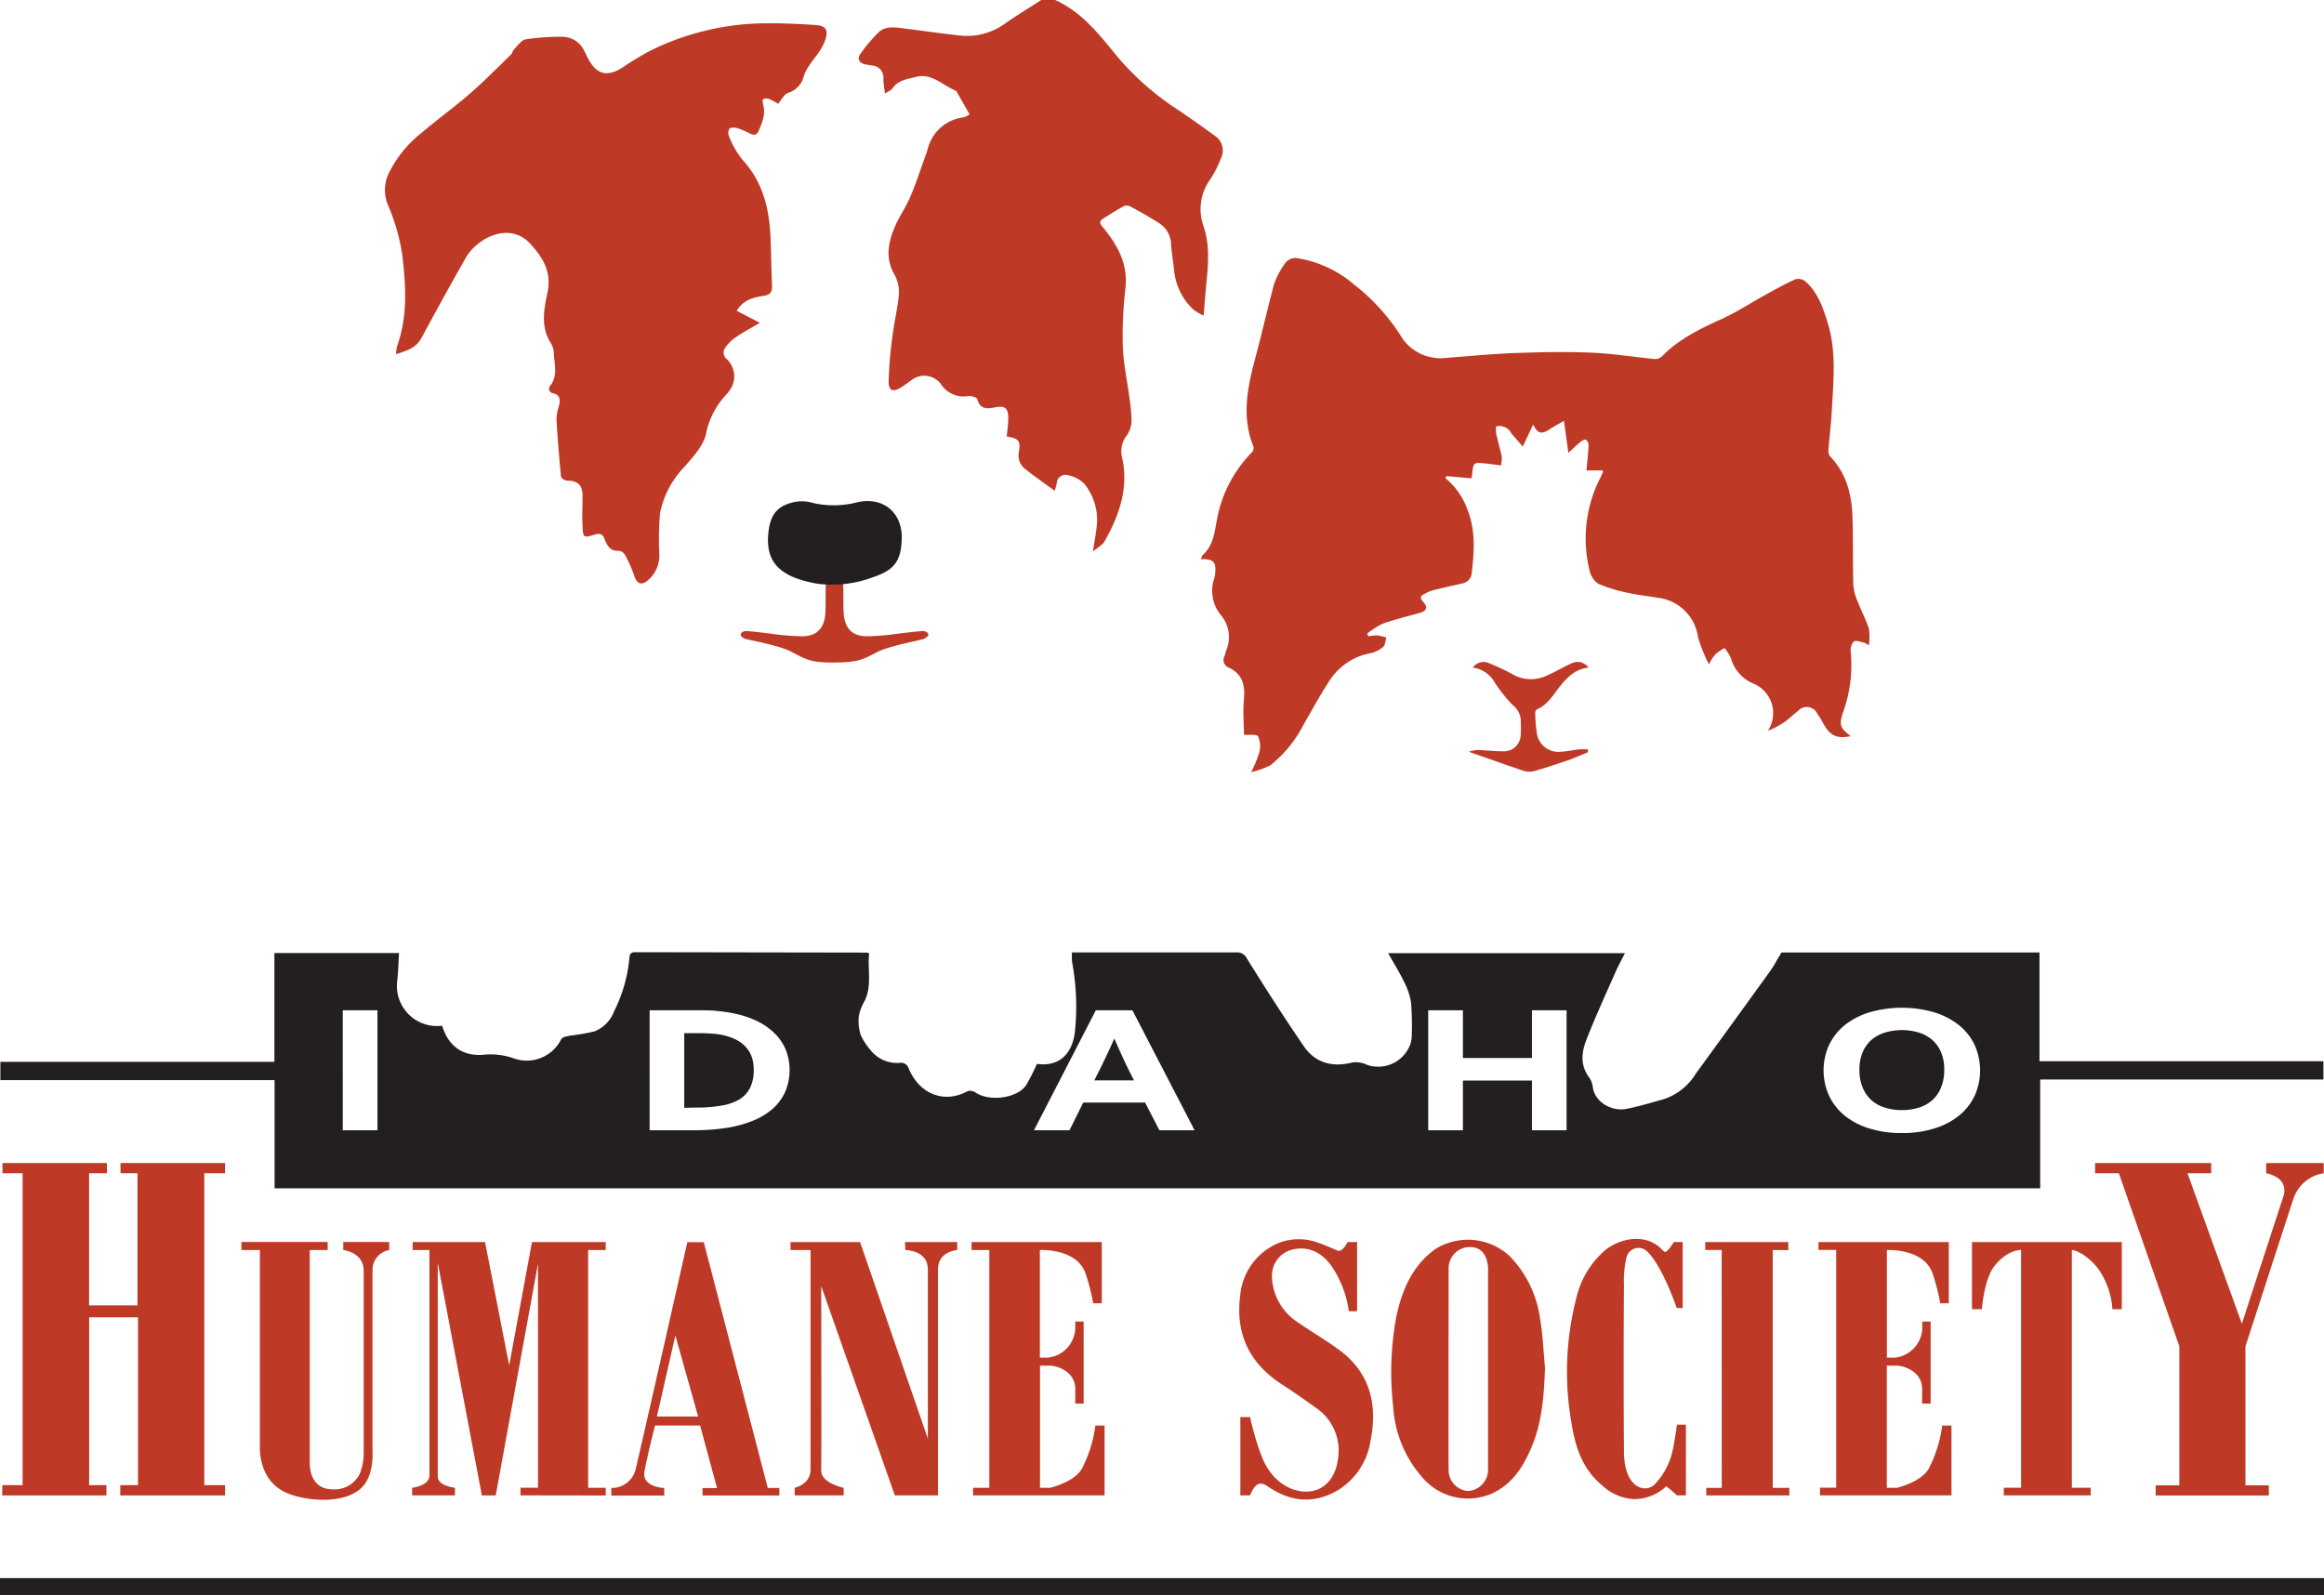
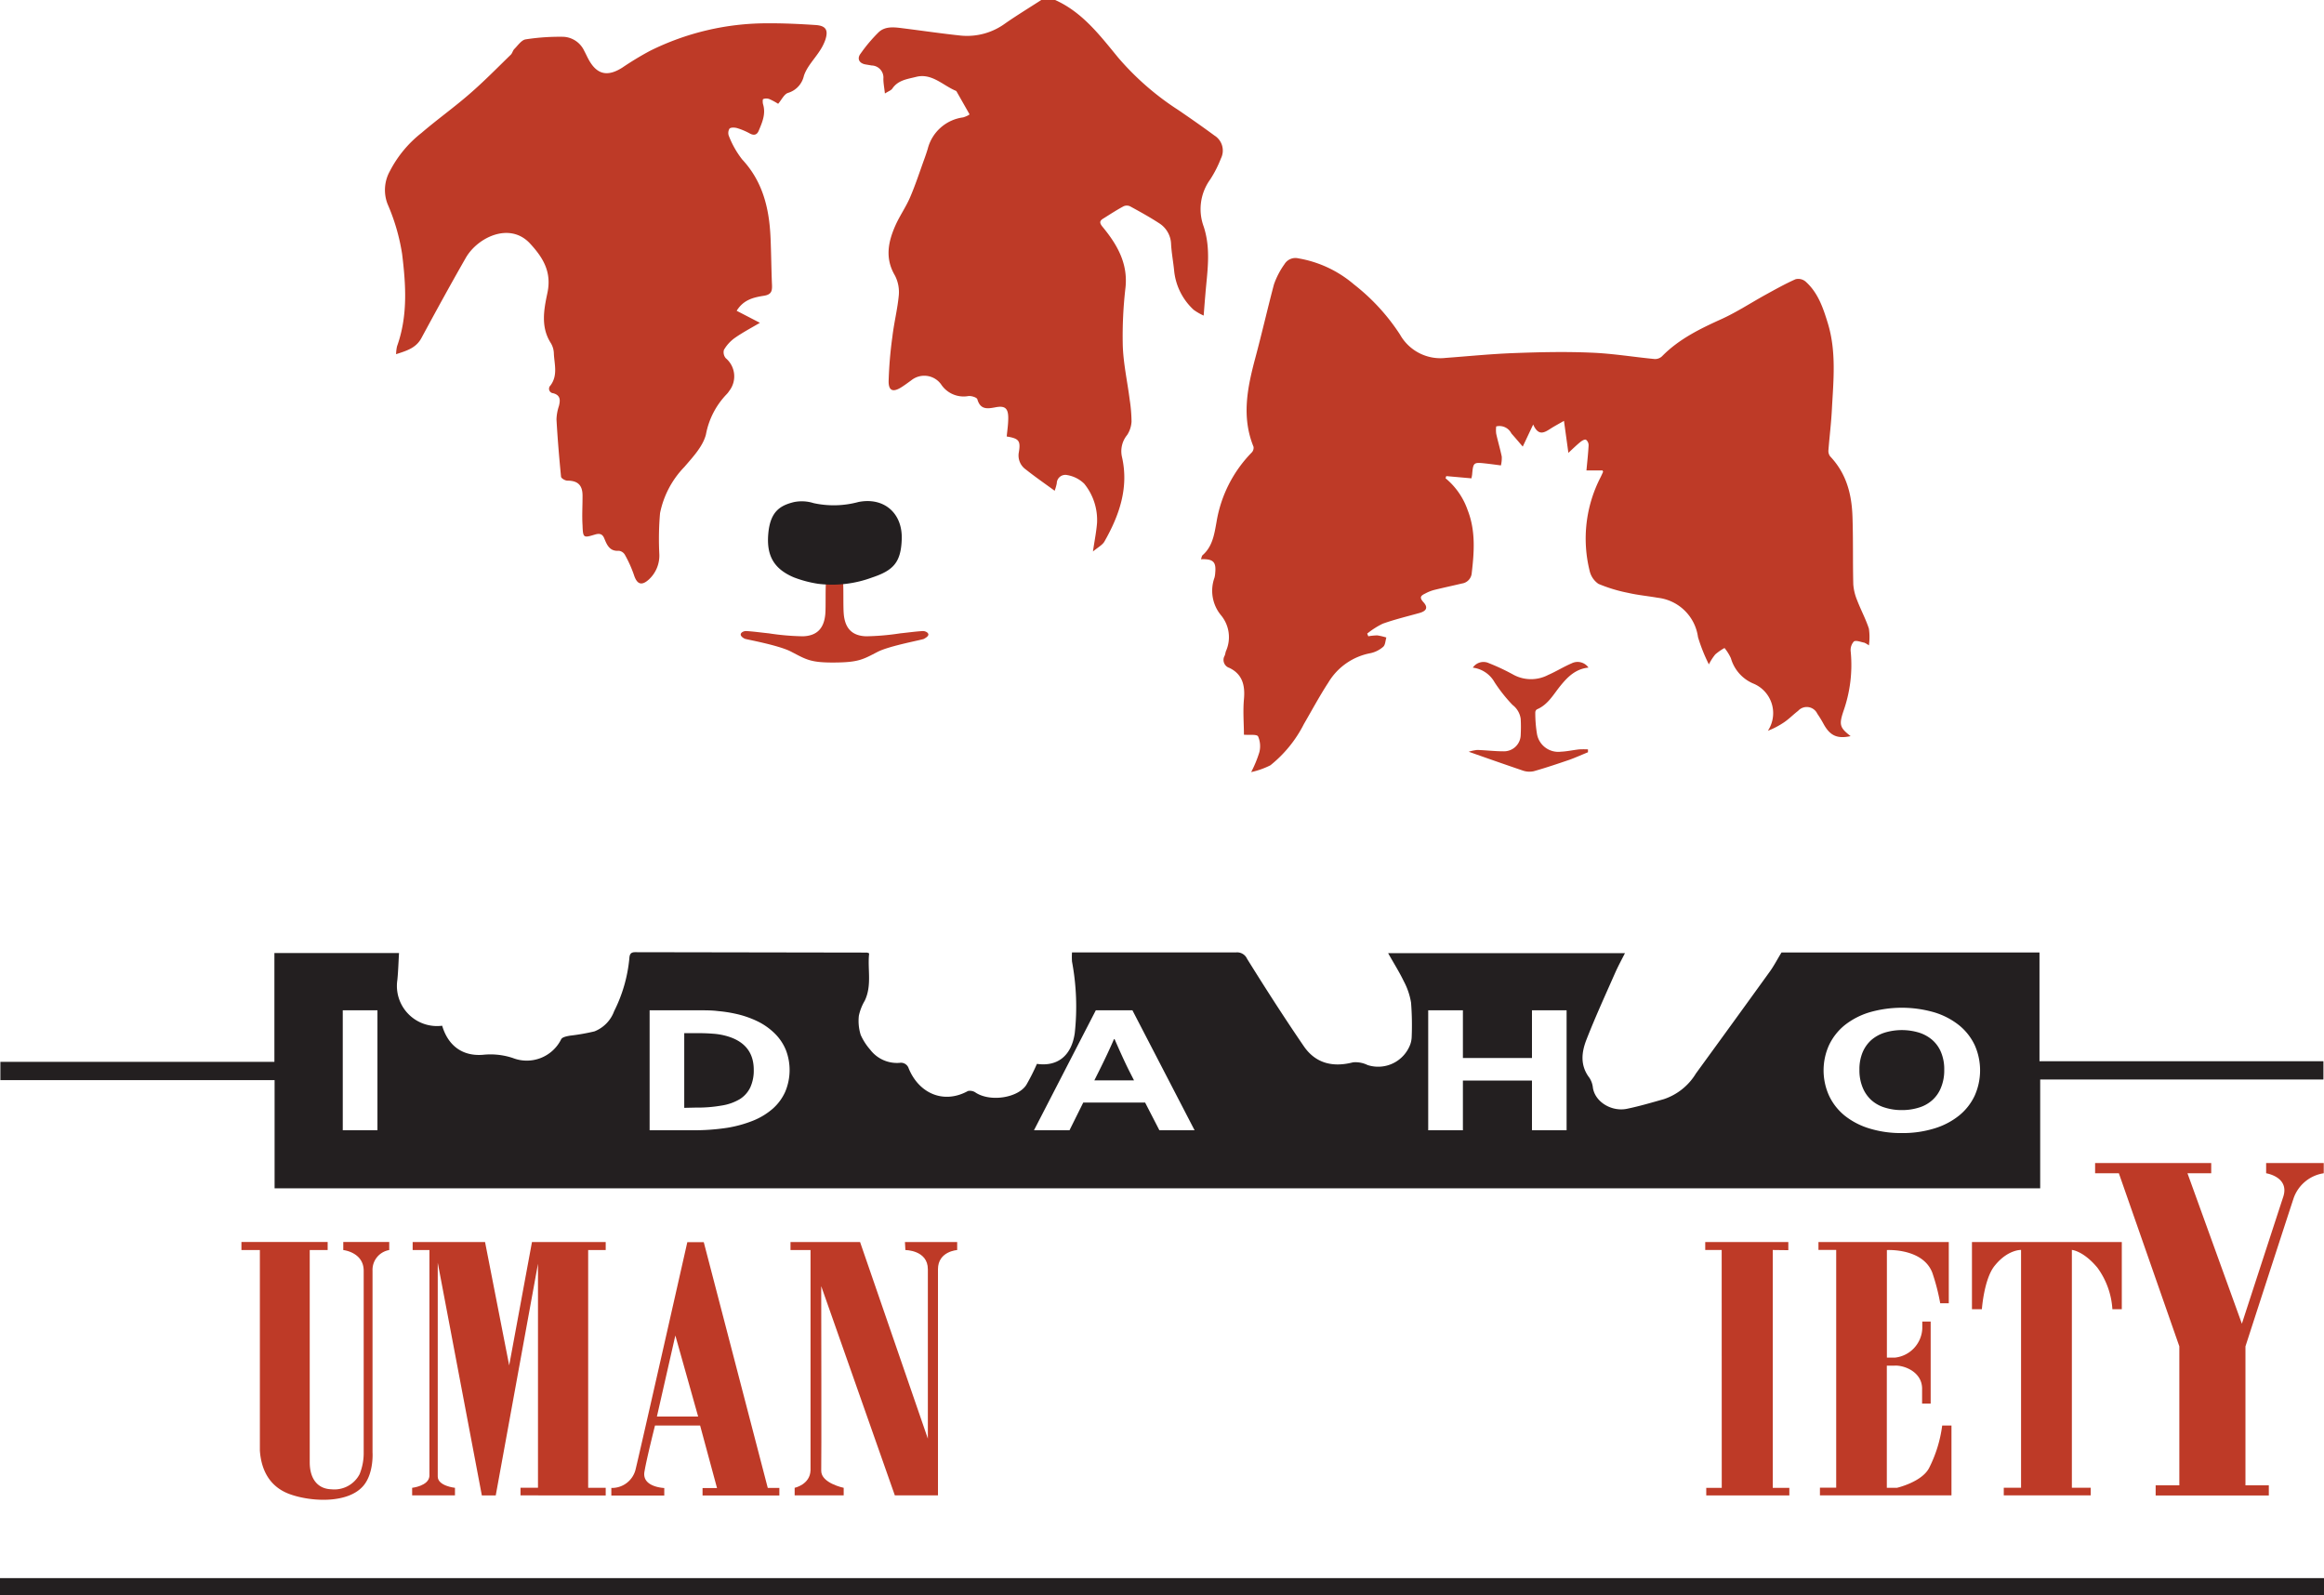
<svg xmlns="http://www.w3.org/2000/svg" id="Layer_1" data-name="Layer 1" viewBox="0 0 363.08 249.28">
  <defs>
    <style>.cls-1{fill:#be3a27;}.cls-2{fill:#231f20;}</style>
  </defs>
  <title>logo_ID-Humane-Society</title>
  <path class="cls-1" d="M231.05,125.77c-1.86,1.2-3.76,2.36-5.58,3.62a10.09,10.09,0,0,1-7,1.94c-2.93-.31-5.86-.74-8.79-1.11-1.38-.17-2.89-.45-4,.55a23.88,23.88,0,0,0-2.86,3.38c-.6.78-.22,1.52.78,1.69l.95.16a1.89,1.89,0,0,1,1.83,2.08c0,.69.14,1.38.24,2.3.56-.36,1-.5,1.18-.8.89-1.3,2.37-1.46,3.66-1.79,2.49-.65,4.22,1.34,6.29,2.19,0,0,.05.06.07.09l2,3.52s0,.12-.1.15a4.37,4.37,0,0,1-.87.37,6.59,6.59,0,0,0-5.54,4.92c-.14.45-.29.91-.45,1.36-.75,2.05-1.42,4.14-2.28,6.15-.65,1.54-1.64,2.93-2.32,4.46-1.13,2.55-1.66,5.11-.09,7.79a5.63,5.63,0,0,1,.62,3.11c-.2,2.17-.75,4.31-1,6.47a63.69,63.69,0,0,0-.59,7c0,1.47.69,1.71,1.94.94.55-.34,1.06-.73,1.58-1.1a3.24,3.24,0,0,1,4.66.59,4.21,4.21,0,0,0,4.24,1.86c.46-.08,1.36.2,1.44.49.47,1.66,1.57,1.5,2.83,1.26,1.49-.29,2,.15,2,1.67,0,1-.15,1.94-.24,2.89,1.88.31,2.2.65,1.9,2.44a2.66,2.66,0,0,0,1.09,2.72c1.42,1.13,2.91,2.16,4.5,3.32a8,8,0,0,0,.33-1.16A1.34,1.34,0,0,1,235.1,200a5,5,0,0,1,2.66,1.35,9,9,0,0,1,2,6.15c-.11,1.36-.38,2.71-.64,4.44.76-.63,1.46-1,1.78-1.53,2.35-4.12,3.86-8.46,2.75-13.27a4,4,0,0,1,.82-3.41,4.28,4.28,0,0,0,.68-2.07,23.75,23.75,0,0,0-.29-3.46c-.36-2.84-1-5.68-1.08-8.53a65.64,65.64,0,0,1,.43-9c.39-3.8-1.34-6.73-3.58-9.45-.59-.71-.42-1,.2-1.36,1-.63,2-1.28,3.08-1.86a1.21,1.21,0,0,1,1,0c1.54.84,3.08,1.69,4.54,2.64a4,4,0,0,1,1.88,3.3c.08,1.36.33,2.7.47,4.05a9.6,9.6,0,0,0,3.06,6.19,8.82,8.82,0,0,0,1.56.9c.1-1.3.18-2.33.27-3.36.29-3.53.9-7-.27-10.56a7.89,7.89,0,0,1,1-7.32,17.71,17.71,0,0,0,1.69-3.3,2.76,2.76,0,0,0-1-3.59c-1.86-1.37-3.76-2.7-5.67-4a43.11,43.11,0,0,1-9.36-8.16c-2.88-3.5-5.64-7.18-10-9.08Z" transform="translate(-68.37 -125.77)" />
  <path class="cls-1" d="M256,213.15c1.93-.07,2.4.42,2.22,2.17a3.39,3.39,0,0,1-.11.71,6,6,0,0,0,1,5.85,5.35,5.35,0,0,1,.79,5.63c-.08.22-.1.47-.19.69a1.31,1.31,0,0,0,.73,1.93c2.07,1,2.47,2.77,2.27,4.93-.17,1.89,0,3.8,0,5.51.87.07,2-.1,2.21.26a3.82,3.82,0,0,1,.2,2.47,18.21,18.21,0,0,1-1.28,3.11,12.73,12.73,0,0,0,3-1.06,19.56,19.56,0,0,0,5.24-6.45c1.26-2.17,2.45-4.39,3.82-6.49a9.77,9.77,0,0,1,6.57-4.58,4.42,4.42,0,0,0,2-1c.33-.29.34-.95.49-1.45a10.35,10.35,0,0,0-1.39-.33,8.55,8.55,0,0,0-1.43.14l-.17-.42a12.45,12.45,0,0,1,2.43-1.55c1.87-.67,3.81-1.13,5.73-1.67,1.11-.31,1.37-.87.64-1.67s-.39-1.05.26-1.37a6.35,6.35,0,0,1,1.44-.57c1.43-.35,2.87-.66,4.31-1a1.78,1.78,0,0,0,1.52-1.63c.39-3.31.62-6.62-.63-9.81a11.2,11.2,0,0,0-3.46-5l.11-.34,3.94.35c.05-.31.1-.5.11-.69.16-1.76.24-1.83,1.95-1.65.82.09,1.64.2,2.54.32a5,5,0,0,0,.13-1.38c-.25-1.21-.61-2.39-.87-3.59a4.67,4.67,0,0,1,0-1.12,2.08,2.08,0,0,1,2.37,1.09c.57.64,1.13,1.3,1.78,2.06l1.63-3.45c.84,1.89,1.78,1.24,2.74.63.59-.38,1.22-.71,2.07-1.2.24,1.74.45,3.25.69,5,.7-.65,1.25-1.19,1.85-1.68.25-.21.67-.46.89-.38a1.09,1.09,0,0,1,.42.87c-.07,1.33-.22,2.65-.34,3.94h2.54c0,.15.08.19.06.22-.13.29-.26.58-.4.86a20.89,20.89,0,0,0-1.71,14.56A3.37,3.37,0,0,0,318.1,217a23.8,23.8,0,0,0,4.65,1.41c1.52.35,3.08.49,4.61.76a7.16,7.16,0,0,1,6.29,6.15,26.42,26.42,0,0,0,1.7,4.26,8.31,8.31,0,0,1,1-1.56,8.54,8.54,0,0,1,1.44-1,7.13,7.13,0,0,1,1,1.6,6.11,6.11,0,0,0,3.44,3.93,5,5,0,0,1,2.34,7.4,12.35,12.35,0,0,0,2.6-1.37c.75-.52,1.4-1.19,2.12-1.74a1.82,1.82,0,0,1,3,.45,17.08,17.08,0,0,1,1,1.64c1,1.8,2.12,2.31,4.2,1.86-1.66-1.31-1.84-1.74-1.13-3.87a21.7,21.7,0,0,0,1.15-9.32A2,2,0,0,1,358,226c.36-.23,1.08.09,1.64.19a4.2,4.2,0,0,1,.71.42,9.27,9.27,0,0,0,0-2.61c-.49-1.51-1.26-2.93-1.83-4.42a8,8,0,0,1-.61-2.51c-.09-3.56,0-7.12-.13-10.67s-1-6.7-3.48-9.32a1.41,1.41,0,0,1-.27-1c.16-2.07.42-4.14.53-6.21.24-4.54.74-9.1-.62-13.57-.74-2.42-1.54-4.82-3.51-6.56a1.77,1.77,0,0,0-1.54-.34c-1.6.71-3.13,1.57-4.66,2.41-2.27,1.25-4.46,2.69-6.81,3.77-3.4,1.54-6.73,3.14-9.39,5.86a1.61,1.61,0,0,1-1.14.43c-3.33-.32-6.66-.88-10-1-4-.17-8-.08-12,.07-3.55.13-7.09.49-10.63.75a7.24,7.24,0,0,1-7.17-3.65,32.11,32.11,0,0,0-7.19-7.83,18,18,0,0,0-8.67-4.07,2,2,0,0,0-2.18.9,12.46,12.46,0,0,0-1.65,3.17c-1,3.77-1.87,7.6-2.88,11.37-1.24,4.64-2.24,9.26-.31,14a1.07,1.07,0,0,1-.3.91,20.18,20.18,0,0,0-5.48,10.83c-.34,1.87-.6,3.81-2.17,5.19C256.12,212.62,256.11,212.86,256,213.15Z" transform="translate(-68.37 -125.77)" />
  <path class="cls-1" d="M183.46,174.33c1.09-1.77,2.71-2.1,4.26-2.35,1.15-.18,1.3-.72,1.26-1.68-.11-2.47-.12-5-.23-7.42-.2-4.53-1.2-8.74-4.44-12.21a14.51,14.51,0,0,1-2.05-3.61,1.3,1.3,0,0,1,.08-1.19c.22-.22.82-.19,1.2-.08a10.37,10.37,0,0,1,2,.85c.64.34,1.1.19,1.36-.43.55-1.31,1.14-2.63.69-4.13-.08-.26-.08-.76,0-.82a1.33,1.33,0,0,1,1,0,9.87,9.87,0,0,1,1.35.73c.55-.64.93-1.5,1.53-1.7a3.6,3.6,0,0,0,2.49-2.66c.46-1.43,1.65-2.62,2.49-3.93a7.76,7.76,0,0,0,.86-1.7c.5-1.53.1-2.21-1.51-2.32-2.54-.17-5.1-.29-7.65-.27a41.07,41.07,0,0,0-18.26,4.32,48.49,48.49,0,0,0-4.29,2.6c-2.34,1.49-4,1.1-5.3-1.32-.23-.42-.42-.86-.65-1.28a3.79,3.79,0,0,0-3.22-2.21,34.57,34.57,0,0,0-5.93.4c-.66.1-1.21.94-1.76,1.49-.25.24-.32.66-.56.9-2.12,2.06-4.19,4.18-6.42,6.11-2.44,2.13-5.07,4-7.54,6.12a18.1,18.1,0,0,0-4.93,5.95,6.06,6.06,0,0,0-.37,5.16,31.57,31.57,0,0,1,2.27,7.79c.6,4.88.91,9.7-.79,14.44a6.28,6.28,0,0,0-.15,1.23c1.73-.55,3.18-1,4-2.6,2.26-4.18,4.54-8.35,6.9-12.47,1.85-3.2,6.85-5.61,10-2.25,2.05,2.21,3.43,4.45,2.75,7.71-.55,2.6-1.1,5.36.54,7.9a3.3,3.3,0,0,1,.46,1.6c.07,1.67.66,3.4-.53,5a.7.7,0,0,0,.41,1.21c1.19.31,1.13,1.12.91,2a7.32,7.32,0,0,0-.38,2.09c.17,3,.42,6,.71,8.94,0,.25.62.63,1,.63,1.59,0,2.35.69,2.36,2.3s-.1,3.12,0,4.67c.07,2,.14,2,1.95,1.45.62-.18,1.13-.17,1.44.59.41,1,.83,2.07,2.29,1.95a1.28,1.28,0,0,1,.94.63,19.23,19.23,0,0,1,1.4,3.11c.48,1.52,1.22,1.79,2.38.71a5.08,5.08,0,0,0,1.6-3.86,46.46,46.46,0,0,1,.11-6.47,14.44,14.44,0,0,1,3.79-7.21c1.33-1.55,2.91-3.22,3.38-5.09a12.32,12.32,0,0,1,3.24-6.29,2.84,2.84,0,0,0,.37-.47,3.71,3.71,0,0,0-.51-5.15,1.42,1.42,0,0,1-.29-1.3,6,6,0,0,1,1.62-1.81c1.18-.84,2.48-1.53,4-2.42Z" transform="translate(-68.37 -125.77)" />
  <path class="cls-2" d="M68.37,375.05H431.45v-2.7H68.37Z" transform="translate(-68.37 -125.77)" />
  <path class="cls-1" d="M316.46,243.31l0-.45a12.34,12.34,0,0,0-1.36,0c-.95.1-1.9.32-2.85.36a3.38,3.38,0,0,1-3.74-2.68,19.83,19.83,0,0,1-.28-3.45.6.6,0,0,1,.25-.48c1.74-.73,2.58-2.34,3.68-3.69s2.34-2.63,4.38-2.84a2.08,2.08,0,0,0-2.64-.66c-1.24.53-2.4,1.26-3.64,1.8a5.77,5.77,0,0,1-5.4,0,32.69,32.69,0,0,0-3.88-1.83,2,2,0,0,0-2.51.7,4.54,4.54,0,0,1,3.4,2.29,24.28,24.28,0,0,0,2.81,3.54,3.28,3.28,0,0,1,1.27,2.17,23.32,23.32,0,0,1,0,2.51,2.61,2.61,0,0,1-2.73,2.56c-1.35,0-2.71-.17-4.06-.21a6.75,6.75,0,0,0-1.33.28c3,1.06,5.69,2,8.39,2.92a3.19,3.19,0,0,0,1.78.12c1.9-.54,3.77-1.17,5.64-1.81C314.59,244.11,315.52,243.69,316.46,243.31Z" transform="translate(-68.37 -125.77)" />
  <path class="cls-1" d="M178.13,359.44l12,0v-1.18h-1.81l-10-38.4h-2.57s-7.37,32.64-8.1,35.58a3.8,3.8,0,0,1-3.77,2.82v1.19h8.27v-1.18s-3.61-.12-3.08-2.64c.31-1.88,1.63-7.12,1.63-7.12h7.05l2.64,9.77h-2.26Zm-4.25-25,3.56,12.66H171Z" transform="translate(-68.37 -125.77)" />
  <path class="cls-1" d="M163,359.44v-1.2h-2.74V321.09H163v-1.25H151.48l-3.56,19.27-3.77-19.27H132.84v1.25h2.62s0,34.51,0,35.31c-.11,1.56-2.7,1.84-2.7,1.84v1.18h6.69v-1.18s-2.71-.28-2.69-1.78c0-.67,0-33.39,0-33.39l6.89,36.36h2.17l6.6-36.2v35h-2.73v1.19Z" transform="translate(-68.37 -125.77)" />
  <path class="cls-1" d="M399.4,309.09l9.45,27.05v21.71h-3.7v1.59h17.68v-1.59h-3.65V336.14s5.11-15.79,7.53-23.17a5.92,5.92,0,0,1,4.7-3.88v-1.6h-9v1.6s3.7.57,2.67,3.69c-1.33,4.05-6.46,19.82-6.46,19.82l-8.5-23.51h3.71v-1.6H395.69v1.6Z" transform="translate(-68.37 -125.77)" />
  <path class="cls-1" d="M209.82,321.09s3.51,0,3.51,3c0,8.07,0,26.47,0,26.47l-10.59-30.72H191.87v1.25H195c0,.59,0,34.42,0,34.41-.07,2.24-2.48,2.74-2.48,2.74v1.18h7.66v-1.18s-3.52-.72-3.51-2.66c.05,0,0-28.85,0-28.85l11.5,32.69h6.74V324.09c0-2.82,3-3,3-3v-1.25h-8.16Z" transform="translate(-68.37 -125.77)" />
-   <path class="cls-1" d="M220.39,359.42h20.55V348.51H239.5a20.53,20.53,0,0,1-2,6.54c-1.08,2.27-5.07,3.19-5.07,3.19h-1.58l0-19.09h1.22c1.38-.09,4.21.89,4.29,3.5,0,0,0,2.43,0,2.43h1.31V332.26h-1.31s0,1,0,1.1a4.79,4.79,0,0,1-4.29,4.54h-1.24l0-16.81s5.62-.33,7.1,3.55a32.3,32.3,0,0,1,1.23,4.76h1.34v-9.56H220.16v1.25h2.77v37.15h-2.54Z" transform="translate(-68.37 -125.77)" />
-   <path class="cls-1" d="M262.15,347.19v12.23h1.5c.74-1.59,1.34-2.4,2.78-1.4,3.66,2.52,7.42,2.79,11.21.44a11,11,0,0,0,4.85-7.55c1.11-5.56,0-10.51-4.73-14.09-2.11-1.58-4.4-2.9-6.56-4.4a8.78,8.78,0,0,1-4.11-7.18,4.18,4.18,0,0,1,3.07-4.19c2.52-.68,4.76.37,6.34,2.7a16.69,16.69,0,0,1,2.6,6.87,5.57,5.57,0,0,0,1.29,0V319.84h-1.47s-.85,1.64-1.57,1.34c-1-.41-1.9-.85-2.88-1.17a8.62,8.62,0,0,0-6.74.15,9.84,9.84,0,0,0-5.62,8.19c-.73,5.89,1.51,10.5,6.55,13.74,1.81,1.16,3.56,2.41,5.31,3.66a8.06,8.06,0,0,1,3.41,8.13c-.54,3.9-3.51,5.91-7.25,4.51a7.88,7.88,0,0,1-3.53-2.93c-1.61-2.15-2.93-8.27-2.93-8.27Z" transform="translate(-68.37 -125.77)" />
  <path class="cls-1" d="M384.12,321.07v37.16h-2.7v1.19H395v-1.19h-2.94V321.07h0s1.79.13,4,2.79a12.27,12.27,0,0,1,2.33,6.47h1.47V319.84H376.45l0,10.49H378s.34-4.84,2.05-6.85C382.06,321,384.12,321.07,384.12,321.07Z" transform="translate(-68.37 -125.77)" />
-   <path class="cls-1" d="M331.26,330.17V319.84h-1.39s-.81,1.36-1.34,1.57a2.73,2.73,0,0,1-.48-.36c-2.35-2.57-6.35-1.94-8.83,0a14,14,0,0,0-4.58,7.54,46.14,46.14,0,0,0-.73,19.67c.58,3.7,1.76,7.15,4.8,9.63a7.77,7.77,0,0,0,4.82,2.11,7.3,7.3,0,0,0,5.16-2,19.74,19.74,0,0,1,1.65,1.42h1.42V348.37h-1.4s-.4,2.91-.64,3.88a11.15,11.15,0,0,1-2.82,5.44c-1.47,1.47-4.84.65-4.82-5.25q-.09-13,0-25.92a15.53,15.53,0,0,1,.36-4.07,1.93,1.93,0,0,1,3.07-1.31c2.47,2.07,4.81,9,4.81,9Z" transform="translate(-68.37 -125.77)" />
  <polygon class="cls-1" points="268.98 195.31 268.99 232.48 266.57 232.48 266.57 233.66 279.55 233.66 279.55 232.48 276.96 232.48 276.96 195.31 279.39 195.34 279.39 194.07 266.41 194.07 266.41 195.31 268.98 195.31" />
-   <path class="cls-1" d="M71.9,309.09H68.76v-1.6s15.91,0,16.32,0v1.6H82.29v20.64h7.56V309.09H87.2v-1.6h16.33v1.6h-3.24v48.73h3.24v1.61H87.16v-1.61h2.77V331.6H82.3v26.22H85v1.61H68.72v-1.61H71.9Z" transform="translate(-68.37 -125.77)" />
  <path class="cls-1" d="M122,321.09v-1.26h7.18v1.26a3.14,3.14,0,0,0-2.61,3.23c0,9.2,0,28.36,0,28.36s.23,3.2-1.37,5.17c-2.39,2.93-8.3,2.58-11.59,1.37-3.13-1.15-4.43-3.77-4.64-6.8,0-.05,0-31.33,0-31.33h-2.88v-1.26h13.47v1.26h-2.8s0,22.48,0,33.16c0,2.59,1.24,4.16,3.39,4.22a4.44,4.44,0,0,0,4.4-2.36,8.75,8.75,0,0,0,.64-3.43c0-9.46,0-18.87,0-28.31C125.22,321.43,122,321.09,122,321.09Z" transform="translate(-68.37 -125.77)" />
  <path class="cls-1" d="M352.7,359.42h20.55V348.51H371.8a20.39,20.39,0,0,1-2,6.54c-1.08,2.27-5.07,3.19-5.07,3.19h-1.58l0-19.09h1.21c1.39-.09,4.22.89,4.3,3.5,0,0,0,2.43,0,2.43H370V332.26h-1.31s0,1,0,1.1a4.79,4.79,0,0,1-4.3,4.54h-1.23l0-16.81s5.62-.33,7.1,3.55a32.3,32.3,0,0,1,1.23,4.76h1.34v-9.56H352.47v1.23l2.77,0v37.15H352.7Z" transform="translate(-68.37 -125.77)" />
-   <path class="cls-1" d="M309.75,339.54c-.25-2.62-.34-5.26-.79-7.84a17.32,17.32,0,0,0-4.78-9.71,9.62,9.62,0,0,0-11.56-1.06c-3.6,2.6-5.19,6.36-6.09,10.49a47.67,47.67,0,0,0-.51,14.06,18.38,18.38,0,0,0,5,11.62,9.34,9.34,0,0,0,10.32,2.08c3.44-1.53,5.17-4.47,6.49-7.75C309.34,347.62,309.59,343.6,309.75,339.54Zm-15.06,16c-.05-1.73,0-26.78,0-31.54a3.3,3.3,0,0,1,3.48-3.37c2.33.06,2.68,2.49,2.68,3.37,0,9.22,0,31.54,0,31.54a3.33,3.33,0,0,1-3.17,3.2A3.28,3.28,0,0,1,294.69,355.51Z" transform="translate(-68.37 -125.77)" />
  <path class="cls-2" d="M111.27,311.44H387.11v-17h44.25v-2.85H387v-17h-40.3c-.62,1-1.13,2-1.78,2.92q-5.77,8-11.6,16a9.28,9.28,0,0,1-5,4c-1.92.54-3.83,1.11-5.78,1.51-2.31.48-4.95-1-5.31-3.29a3.47,3.47,0,0,0-.55-1.56c-1.48-1.94-1.23-4-.44-6,1.36-3.48,2.92-6.89,4.43-10.31.46-1.05,1-2.05,1.57-3.16h-37c.87,1.56,1.75,2.94,2.45,4.4a10.76,10.76,0,0,1,1.13,3.33,45,45,0,0,1,.1,5.32,3.89,3.89,0,0,1-.21,1.17,5.35,5.35,0,0,1-6.69,3.26,4.25,4.25,0,0,0-2.27-.42c-3.18.82-5.87.15-7.7-2.54-3.06-4.47-6-9.06-8.85-13.64a1.7,1.7,0,0,0-1.68-1c-8.16,0-16.32,0-24.48,0h-1.19a11.3,11.3,0,0,0,0,1.43,38.18,38.18,0,0,1,.43,11.19c-.51,3.54-2.7,5.26-5.91,4.8a33.7,33.7,0,0,1-1.66,3.29c-1.29,2-5.54,2.7-7.87,1.23a1.54,1.54,0,0,0-1.25-.28c-3.76,2.08-7.63.41-9.25-3.52a1.27,1.27,0,0,0-1.42-.88,5.25,5.25,0,0,1-4.6-2.06,9.19,9.19,0,0,1-1.48-2.3,7.31,7.31,0,0,1-.29-3,7.78,7.78,0,0,1,.91-2.33c1.18-2.44.41-5,.7-7.41a1.66,1.66,0,0,0-.33-.13l-36.24-.06c-.74,0-.86.39-.9,1a23.07,23.07,0,0,1-2.37,8.21,5.38,5.38,0,0,1-3.07,3.16,31.74,31.74,0,0,1-3.82.67c-.49.09-1.19.21-1.38.55a6,6,0,0,1-7.57,2.94,11.06,11.06,0,0,0-4.64-.5c-3.18.26-5.45-1.38-6.39-4.54a6.27,6.27,0,0,1-7-7.16c.14-1.38.17-2.77.26-4.2H111.24v17H68.43v2.86h42.84Zm10.65-9.07V283.63h5.42v18.74Zm47.94,0V283.63h7.77c1,0,2,0,2.91.12a20.82,20.82,0,0,1,2.6.39,15.3,15.3,0,0,1,3.7,1.27,10.18,10.18,0,0,1,2.68,1.95,7.74,7.74,0,0,1,1.65,2.53,8.73,8.73,0,0,1-.13,6.48,7.76,7.76,0,0,1-1.95,2.64,10.78,10.78,0,0,1-3.06,1.86,19.06,19.06,0,0,1-4,1.11,34.22,34.22,0,0,1-5.69.39Zm7.2-3.54a21.77,21.77,0,0,0,4.06-.32,7.89,7.89,0,0,0,2.83-1,4.4,4.4,0,0,0,1.64-1.84,6.35,6.35,0,0,0,.54-2.74c0-2.76-1.46-4.54-4.39-5.32a10.19,10.19,0,0,0-1.94-.32c-.73-.06-1.49-.09-2.26-.09h-2.27v11.67Zm70.21-.79h-9.66l-2.15,4.33h-5.55l9.66-18.74h5.72L255,302.37h-5.5Zm-4.86-9.91c-.64,1.49-1.41,3.12-2.29,4.89l-.78,1.56h6.2l-.78-1.53q-.87-1.73-2.26-4.92Zm54.51,2.95h10.79v-7.45h5.41v18.74h-5.41v-7.76H296.92v7.76H291.5V283.63h5.42Zm68.58,11.73a16.71,16.71,0,0,1-5.08-.72,11.57,11.57,0,0,1-3.85-2,8.88,8.88,0,0,1-2.44-3.11,9.57,9.57,0,0,1,0-7.93,8.94,8.94,0,0,1,2.44-3.1,11.72,11.72,0,0,1,3.85-2,18.25,18.25,0,0,1,10.15,0,11.62,11.62,0,0,1,3.85,2,8.85,8.85,0,0,1,2.45,3.1,9.67,9.67,0,0,1,0,7.93,8.8,8.8,0,0,1-2.45,3.11,11.47,11.47,0,0,1-3.85,2A16.69,16.69,0,0,1,365.5,302.81Zm0-3.59a8.73,8.73,0,0,0,2.66-.39,5.47,5.47,0,0,0,2.1-1.17,5.18,5.18,0,0,0,1.37-2,7,7,0,0,0,.49-2.73,6.88,6.88,0,0,0-.49-2.72,5.14,5.14,0,0,0-1.37-1.94,5.87,5.87,0,0,0-2.1-1.16,9.27,9.27,0,0,0-5.32,0,5.92,5.92,0,0,0-2.11,1.16,5.37,5.37,0,0,0-1.37,1.94,6.88,6.88,0,0,0-.49,2.72,7,7,0,0,0,.49,2.73,5.41,5.41,0,0,0,1.37,2,5.51,5.51,0,0,0,2.11,1.17A8.68,8.68,0,0,0,365.5,299.22Z" transform="translate(-68.37 -125.77)" />
  <path class="cls-1" d="M200.09,216.8c.08,1.11,0,3.78.1,4.89.19,2.21,1.25,3.42,3.48,3.5a38.62,38.62,0,0,0,5.34-.46c1.19-.12,2.37-.29,3.56-.36.27,0,.74.16.83.47s-.4.59-.67.75-5.28,1.06-7.18,2c-2.37,1.22-3,1.67-6.8,1.7s-4.43-.48-6.79-1.7c-1.91-1-6.93-1.9-7.19-2s-.75-.43-.67-.75.56-.48.83-.47c1.19.07,2.37.24,3.56.36a38.62,38.62,0,0,0,5.34.46c2.23-.08,3.29-1.29,3.48-3.5.09-1.11,0-3.78.1-4.89,0,0,.58,0,1.22,0Z" transform="translate(-68.37 -125.77)" />
  <path class="cls-2" d="M204.63,216c3.34-1.11,4.5-2.38,4.62-6,.13-4.08-2.81-6.59-6.78-5.79a14.7,14.7,0,0,1-7,.17,6.14,6.14,0,0,0-3.06-.16c-2.1.52-3.67,1.41-4,4.83s.77,5.58,4,6.94a18.27,18.27,0,0,0,3.79,1A17.9,17.9,0,0,0,204.63,216Z" transform="translate(-68.37 -125.77)" />
</svg>